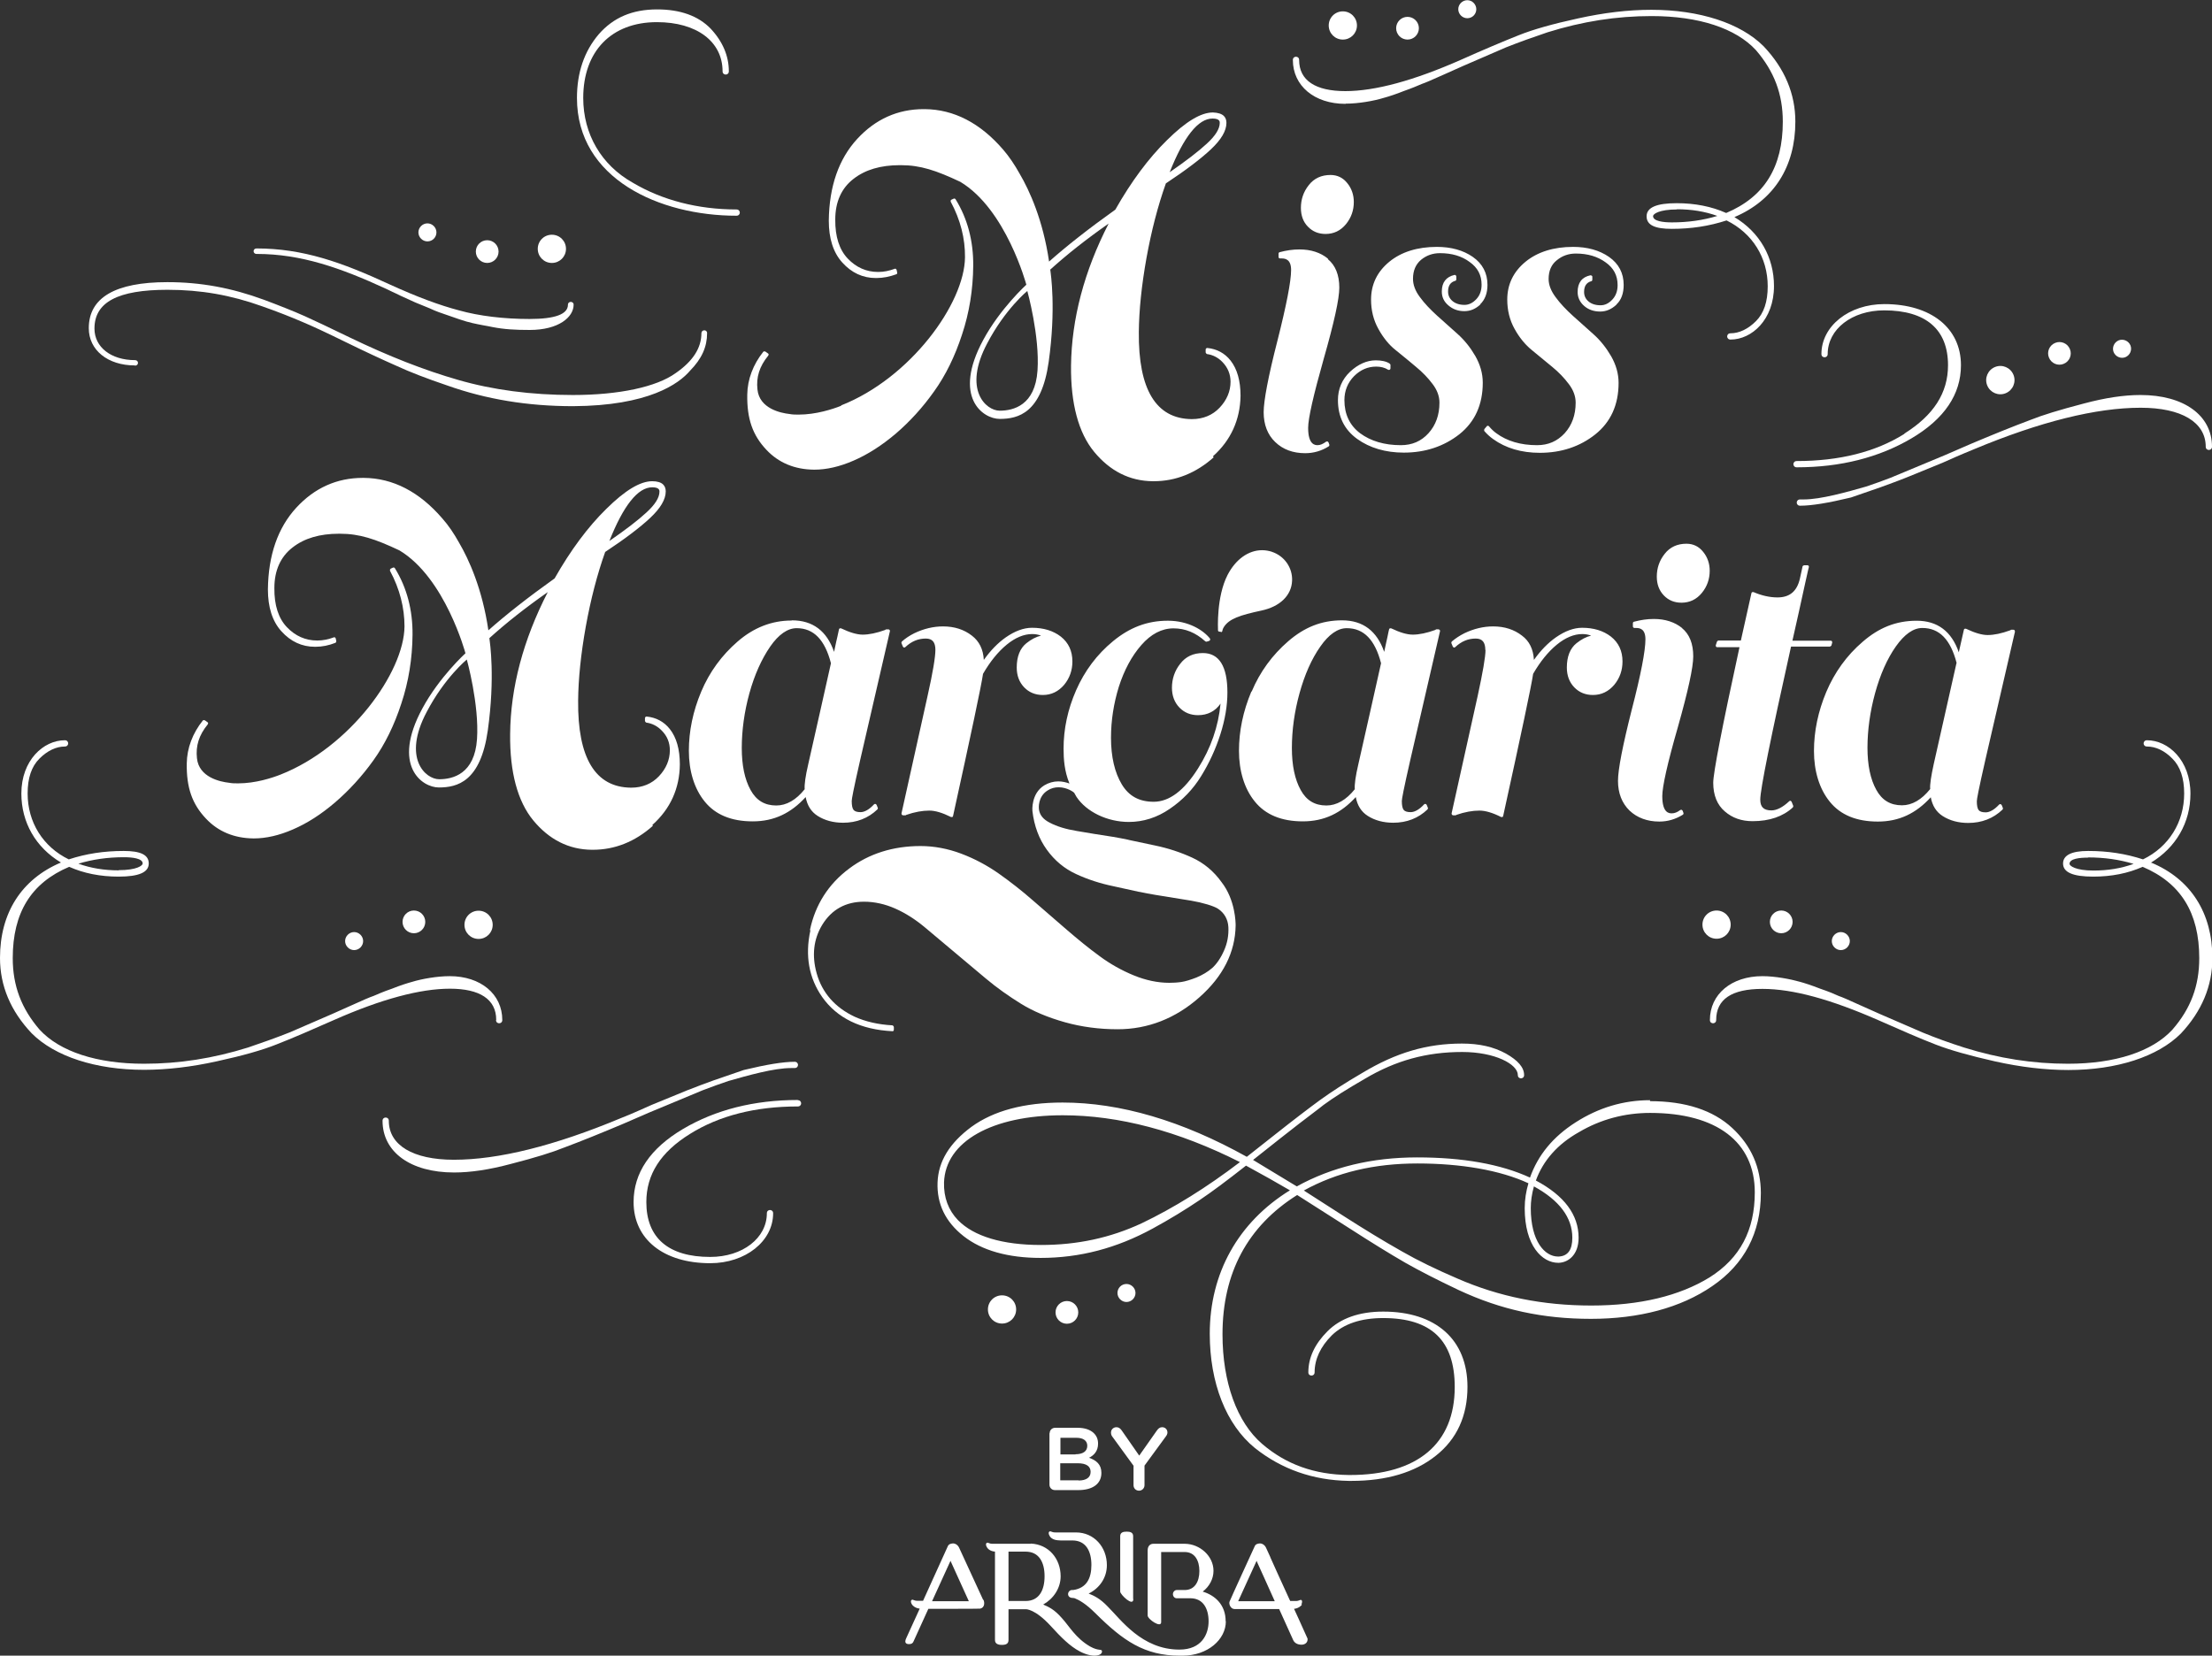
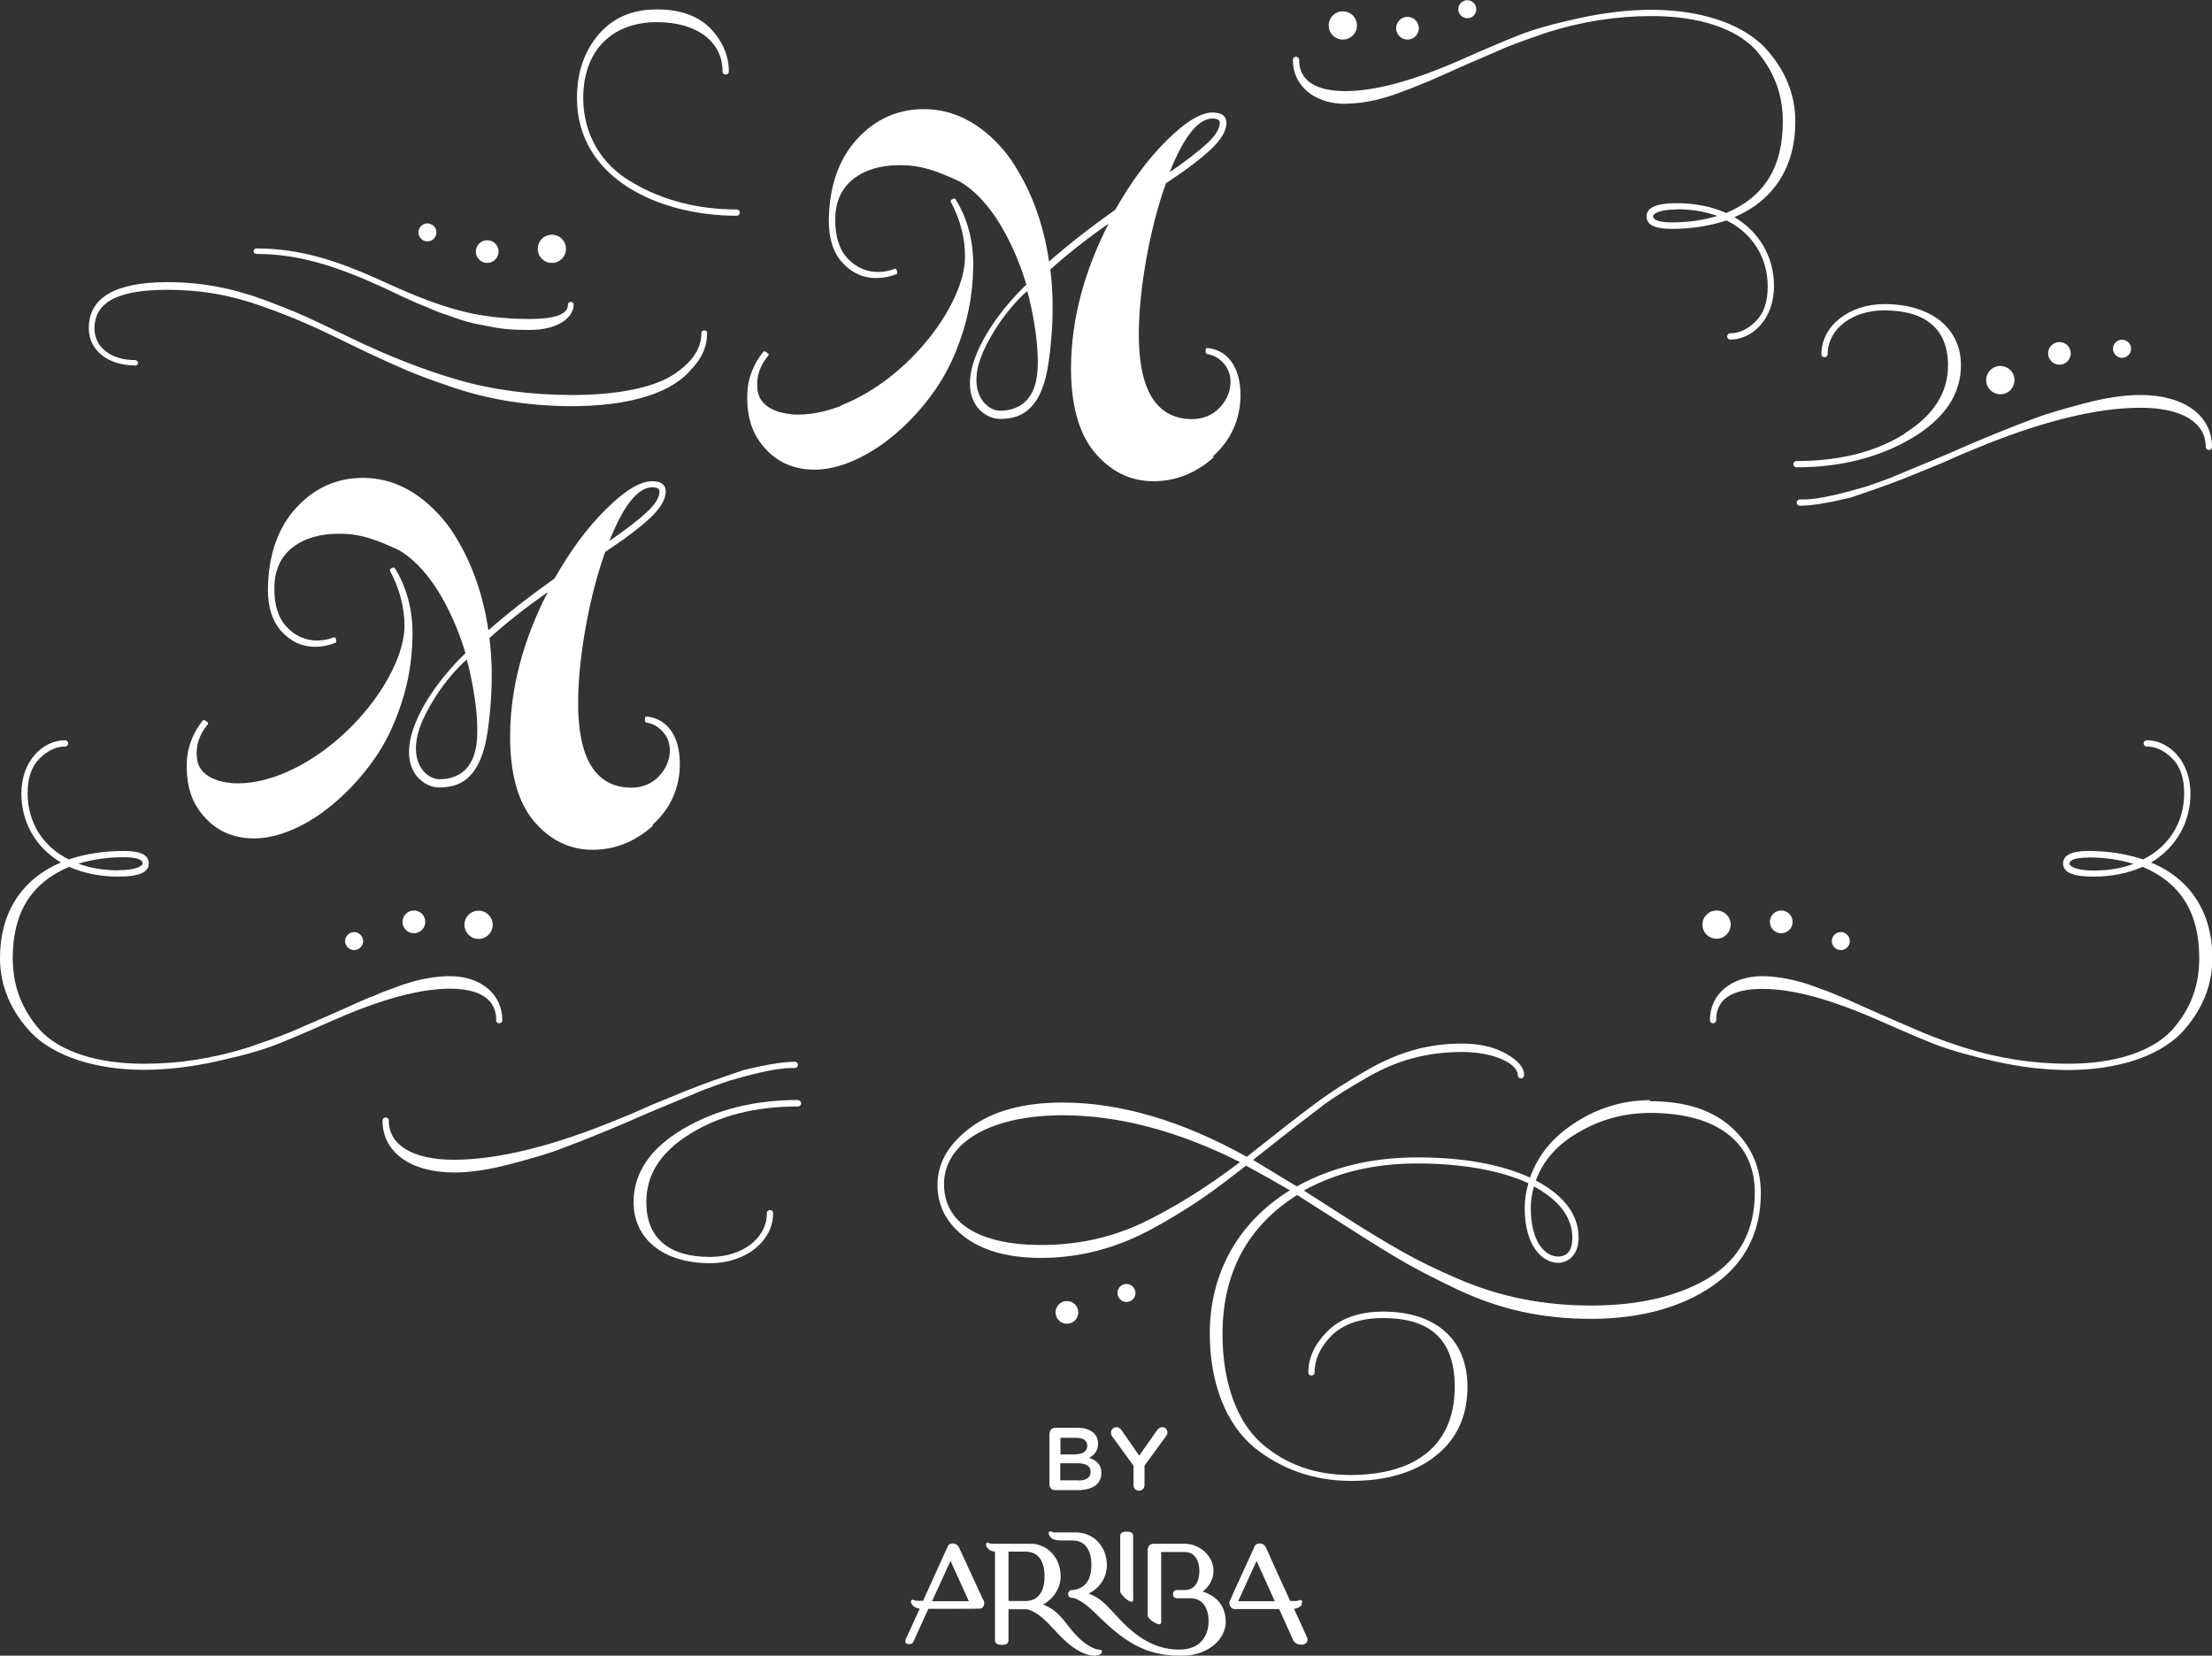
<svg xmlns="http://www.w3.org/2000/svg" id="Layer_1" data-name="Layer 1" viewBox="0 0 112.87 84.5">
  <rect x="0" y="0" width="112.87" height="84.5" fill="#333333" stroke="none" />
  <defs>
    <style>      .cls-1 {        fill: #fff;      }    </style>
  </defs>
  <g>
    <g>
      <path class="cls-1" d="M28.16,13.42c.4,0,.72-.32.72-.72s-.32-.72-.72-.72-.72.32-.72.72.32.72.72.72" />
      <path class="cls-1" d="M24.86,13.42c.32,0,.58-.26.58-.58s-.26-.58-.58-.58-.58.26-.58.58.26.58.58.58" />
      <path class="cls-1" d="M21.81,12.32c.26,0,.46-.21.46-.46s-.21-.46-.46-.46-.46.21-.46.46.21.46.46.46" />
      <path class="cls-1" d="M68.52,2.02c.4,0,.72-.32.72-.72s-.32-.72-.72-.72-.72.32-.72.72.32.72.72.72" />
      <path class="cls-1" d="M71.82,2.02c.32,0,.58-.26.58-.58s-.26-.58-.58-.58-.58.26-.58.58.26.58.58.58" />
      <path class="cls-1" d="M74.87.93c.26,0,.46-.21.46-.46s-.21-.46-.46-.46-.46.21-.46.46.21.46.46.46" />
-       <path class="cls-1" d="M51.13,66.11c-.4,0-.72.32-.72.72s.32.72.72.72.72-.32.72-.72-.32-.72-.72-.72" />
      <path class="cls-1" d="M54.44,66.4c-.32,0-.58.26-.58.58s.26.58.58.58.58-.26.58-.58-.26-.58-.58-.58" />
      <path class="cls-1" d="M57.48,65.53c-.26,0-.46.21-.46.46s.21.46.46.46.46-.21.46-.46-.21-.46-.46-.46" />
      <path class="cls-1" d="M53.12,63.54c-1.97,0-3.43-.44-4.24-1.27-.49-.51-.73-1.16-.71-1.92.07-2.09,2.45-3.43,6.06-3.43,2.85,0,5.89.8,9.04,2.39-1.69,1.29-3.38,2.34-5.01,3.12-1.61.75-3.29,1.11-5.15,1.11M79.53,64.13h-.03c-.67,0-1.39-.77-1.39-2.47,0-.35.05-.71.16-1.11,1.3.71,1.96,1.59,1.96,2.62,0,.62-.23.94-.7.96M81.2,66.63c-2.47,0-4.71-.45-6.84-1.38-1.07-.46-2.02-.92-2.82-1.38-1.01-.57-1.95-1.15-2.89-1.75l-2.12-1.36c1.69-.93,3.59-1.38,5.8-1.38s4.21.34,5.66,1.01c-.12.41-.19.83-.19,1.27,0,1.92.89,2.79,1.71,2.79h.03c.5-.02,1.01-.42,1.01-1.28,0-1.17-.73-2.15-2.18-2.92.37-1.02,1.11-1.86,2.2-2.47,1.1-.65,2.33-.98,3.63-.98,3.39,0,5.34,1.48,5.34,4.05,0,1.94-.75,3.36-2.3,4.34-1.54.95-3.57,1.44-6.04,1.44M84.2,56.15c-1.36,0-2.63.38-3.8,1.13-1.16.74-1.92,1.67-2.33,2.82-1.5-.69-3.44-1.03-5.76-1.03s-4.36.5-6.14,1.48l-2.23-1.35,1.35-1.07c.73-.58,1.35-1.05,1.85-1.43.14-.11.28-.21.4-.31.53-.39,1.2-.81,2.1-1.33,1.58-.94,3.16-1.37,4.97-1.37,1.67,0,2.84.62,2.84,1.18,0,.22.32.22.32,0,0-.39-.31-.75-.93-1.1-.62-.34-1.35-.51-2.24-.51-1.79,0-3.36.46-5.09,1.5-.91.53-1.61.99-2.15,1.38-.56.41-1.31.98-2.32,1.78l-1.42,1.12c-3.3-1.84-6.46-2.77-9.4-2.77-1.96,0-3.52.42-4.65,1.24-1.12.83-1.69,1.76-1.73,2.84-.04,1.09.4,2.01,1.33,2.74.93.73,2.26,1.11,3.93,1.11,1.99,0,3.87-.49,5.72-1.5.88-.48,1.68-.97,2.39-1.45.64-.43,1.39-.99,2.37-1.76.83.45,1.59.88,2.24,1.26-2.64,1.63-4.09,4.23-4.09,7.32,0,2.52.84,4.64,2.3,5.83,1.37,1.09,2.98,1.65,4.79,1.68.05,0,.09,0,.14,0,1.79,0,3.23-.43,4.3-1.28,1.08-.85,1.62-2.04,1.62-3.52,0-2.41-1.61-3.84-4.3-3.84-1.22,0-2.18.34-2.84,1-.65.65-.98,1.35-.98,2.1,0,.22.32.22.32,0,0-.67.3-1.31.88-1.89.61-.59,1.49-.88,2.62-.88,2.46,0,3.65,1.15,3.65,3.52,0,2.89-1.9,4.49-5.34,4.49h-.07c-1.75-.02-3.2-.54-4.42-1.59-1.28-1.1-2.02-3.14-2.02-5.59,0-3.13,1.28-5.52,3.81-7.11l2.73,1.74c1.01.65,1.96,1.24,2.81,1.73.69.39,1.6.86,2.7,1.38,2.16,1.01,4.3,1.47,6.75,1.47s4.58-.56,6.19-1.67c1.64-1.12,2.48-2.72,2.48-4.75,0-1.3-.49-2.42-1.46-3.32-.98-.91-2.39-1.37-4.2-1.37" />
      <path class="cls-1" d="M6.06,44.42c-.74,0-1.42-.11-2.06-.34.72-.22,1.5-.33,2.32-.33.44,0,.96.06.96.32,0,.11-.31.34-1.22.34M25.31,52.06c0,.22.32.22.32,0,0-1.32-1.1-2.24-2.68-2.24-.65,0-1.43.14-1.92.29-.22.06-.58.17-1.03.35-.44.15-.75.29-.94.37-.18.06-.51.2-1.08.46l-1.03.46-2.17.94c-.68.27-1.38.52-2.12.77-1.79.56-3.53.83-5.31.83-2.41,0-4.3-.62-5.33-1.74-.93-1.08-1.37-2.24-1.37-3.65,0-2.32.94-3.84,2.88-4.66.74.33,1.59.5,2.52.5,1.04,0,1.54-.22,1.54-.67s-.43-.64-1.28-.64c-1,0-1.92.14-2.8.43-1.32-.64-2.1-1.9-2.1-3.36,0-.8.2-1.38.6-1.78.41-.41.86-.62,1.3-.62.11,0,.17-.08.17-.16s-.06-.16-.17-.16c-1.09,0-2.22,1.02-2.22,2.72,0,1.47.73,2.75,2.02,3.52-2.01.85-3.11,2.57-3.11,4.87,0,1.42.54,2.71,1.62,3.85,1.18,1.18,3.27,1.86,5.73,1.86,1.18,0,2.44-.15,3.74-.44,1.29-.28,2.31-.57,3.03-.86.77-.3,1.79-.74,2.94-1.25,2.4-1.06,4.38-1.59,5.9-1.59s2.36.54,2.36,1.59" />
      <path class="cls-1" d="M106.55,43.76c.82,0,1.6.11,2.32.33-.64.23-1.31.34-2.05.34-.91,0-1.22-.24-1.22-.34,0-.27.52-.32.96-.32M109.75,44.03c1.28-.77,2.02-2.05,2.02-3.52,0-1.71-1.13-2.73-2.22-2.73-.11,0-.17.08-.17.16s.06.16.17.16c.45,0,.9.21,1.3.62.4.4.6.99.6,1.78,0,1.46-.78,2.72-2.1,3.36-.88-.29-1.8-.43-2.8-.43-.85,0-1.28.22-1.28.64,0,.45.5.67,1.54.67.94,0,1.78-.17,2.52-.5,1.94.82,2.89,2.34,2.89,4.66,0,1.41-.43,2.57-1.37,3.65-1.03,1.12-2.92,1.74-5.33,1.74-1.78,0-3.52-.27-5.31-.83-.75-.24-1.44-.49-2.12-.77l-2.17-.94-1.03-.46c-.57-.26-.89-.4-1.07-.46-.19-.09-.5-.22-.94-.37-.46-.18-.81-.29-1.03-.35-.49-.14-1.27-.29-1.92-.29-1.58,0-2.68.92-2.68,2.24,0,.22.32.22.32,0,0-1.06.79-1.59,2.36-1.59s3.5.54,5.9,1.59c1.15.51,2.16.95,2.94,1.25.72.28,1.74.57,3.03.86,1.3.29,2.56.44,3.74.44,2.47,0,4.56-.68,5.74-1.86,1.07-1.14,1.61-2.43,1.61-3.85,0-2.3-1.1-4.03-3.11-4.87" />
      <path class="cls-1" d="M85.57,10.68c.74,0,1.42.11,2.06.34-.72.22-1.5.33-2.32.33-.44,0-.96-.06-.96-.32,0-.11.31-.34,1.22-.34M68.67,5.29c.65,0,1.43-.14,1.92-.29.33-.09.68-.21,1.03-.35.43-.15.73-.28.94-.37.18-.06.5-.2,1.08-.46l1.03-.46,2.17-.94c.68-.27,1.38-.52,2.12-.77,1.79-.56,3.53-.83,5.31-.83,2.41,0,4.3.62,5.33,1.74.93,1.08,1.37,2.24,1.37,3.65,0,2.32-.94,3.84-2.89,4.66-.74-.33-1.59-.5-2.52-.5-1.04,0-1.54.22-1.54.67s.43.64,1.28.64c1,0,1.91-.14,2.8-.43,1.32.65,2.1,1.9,2.1,3.36,0,.8-.2,1.38-.6,1.78-.41.41-.86.62-1.3.62-.11,0-.17.08-.17.16s.06.16.17.16c1.09,0,2.22-1.02,2.22-2.73,0-1.47-.73-2.75-2.02-3.52,2.01-.85,3.11-2.57,3.11-4.87,0-1.42-.54-2.71-1.62-3.85-1.18-1.18-3.27-1.86-5.73-1.86-1.18,0-2.43.15-3.74.44-1.29.28-2.31.57-3.03.86-.78.31-1.8.74-2.94,1.25-2.4,1.06-4.38,1.6-5.9,1.6s-2.36-.54-2.36-1.59c0-.22-.32-.22-.32,0,0,1.32,1.1,2.24,2.68,2.24" />
      <path class="cls-1" d="M37.58,11.01c.11,0,.17-.08.17-.16s-.06-.16-.17-.16c-1.96,0-3.79-.47-5.3-1.37-1.6-.9-2.52-2.48-2.52-4.32,0-2.39,1.44-3.87,3.76-3.87,2.03,0,3.35.99,3.35,2.51,0,.22.32.22.32,0,0-.78-.31-1.52-.93-2.18-.63-.65-1.55-.98-2.73-.98-1.26,0-2.23.41-2.98,1.27-.74.87-1.11,1.96-1.11,3.25,0,4.13,4.22,6.01,8.14,6.01" />
      <path class="cls-1" d="M13.1,12.96c2.26,0,4.28.71,6.6,1.78.06.03.17.08.33.16.11.05.25.11.4.19l.77.35.71.29c.36.17.64.26.79.31l.75.26c.5.17.83.23,1.25.31.13.02.27.05.42.08.61.12,1.18.15,1.91.15,1.47,0,2.24-.65,2.24-1.29,0-.19-.29-.19-.29,0,0,.49-.66.73-1.96.73s-2.57-.15-3.6-.44c-.99-.26-2.15-.69-3.55-1.33-2.44-1.13-4.42-1.83-6.78-1.83-.1,0-.15.07-.15.14s.05.14.15.14" />
      <path class="cls-1" d="M6.89,18.66c.1,0,.15-.07.15-.14s-.05-.14-.15-.14c-1.22,0-2.07-.66-2.07-1.61,0-1.35,1.19-1.98,3.73-1.98,1.7,0,3.23.27,4.82.84.77.27,1.48.55,2.06.8.5.21,1.15.51,2.23,1.04.94.46,1.84.88,2.59,1.21.67.31,1.5.63,2.56.99,2,.71,4.11,1.06,6.43,1.06,3.85-.02,5.4-1.14,5.97-1.81.6-.61.87-1.22.87-1.92,0-.19-.28-.19-.29,0,0,.76-.43,1.43-1.31,2.04-.98.71-2.9,1.12-5.25,1.12-2.12,0-4.09-.26-5.85-.77-1.74-.5-3.55-1.21-5.54-2.17-1.13-.55-1.82-.87-2.28-1.08-.58-.26-1.34-.56-2.09-.84-1.66-.61-3.23-.9-4.93-.9-2.66,0-4.01.79-4.01,2.35,0,1.12.97,1.9,2.35,1.9" />
      <path class="cls-1" d="M40.71,56.14c-2.23,0-4.2.5-5.86,1.48-1.67.99-2.52,2.24-2.52,3.73,0,1.9,1.53,3.12,3.91,3.12,1.8,0,3.21-1.12,3.21-2.55,0-.22-.32-.22-.32,0,0,1.27-1.24,2.23-2.89,2.23-2.13,0-3.26-.97-3.26-2.8,0-1.41.73-2.55,2.23-3.48,1.49-.93,3.33-1.4,5.5-1.4.11,0,.17-.08.17-.16s-.06-.16-.17-.16" />
      <path class="cls-1" d="M35.84,55.65c.47-.18.91-.34,1.33-.48.98-.28,2.32-.66,3.19-.66.06,0,.13,0,.19,0,.11,0,.17-.08.17-.16s-.06-.16-.17-.16c-.59,0-1.44.14-2.6.42l-1.54.53c-.52.19-.93.34-1.22.46-.09.03-.16.06-.23.09l-1.71.7c-.93.42-1.44.63-1.58.68-3.38,1.41-6.24,2.12-8.51,2.12-2.08,0-3.32-.74-3.32-1.99,0-.22-.32-.22-.32,0,0,1.6,1.43,2.64,3.65,2.64.84,0,1.79-.14,2.91-.44,1.24-.32,2.08-.58,2.7-.83.91-.34,1.92-.75,3.01-1.21l1.36-.59,2.69-1.12Z" />
      <path class="cls-1" d="M96.56,24.35c-.48.18-.93.35-1.33.48-.98.28-2.32.66-3.19.66-.07,0-.13,0-.19,0-.11,0-.17.08-.17.16s.06.16.17.16c.59,0,1.44-.14,2.6-.42l1.53-.53c.51-.18.91-.34,1.2-.45.09-.04.18-.07.25-.1l1.71-.7c.93-.42,1.44-.62,1.58-.68,3.38-1.41,6.24-2.12,8.51-2.12,2.08,0,3.32.74,3.32,1.99,0,.22.32.22.32,0,0-1.6-1.43-2.64-3.65-2.64-.84,0-1.79.14-2.91.44-1.26.33-2.07.58-2.7.83-.91.34-1.92.75-3.01,1.21l-1.36.59-2.69,1.12Z" />
      <path class="cls-1" d="M97.18,22.14c-1.48.93-3.33,1.39-5.5,1.39-.11,0-.17.08-.17.16s.06.16.17.16c2.23,0,4.2-.5,5.86-1.48,1.67-.99,2.52-2.24,2.52-3.73,0-1.9-1.53-3.12-3.91-3.12-1.8,0-3.21,1.12-3.21,2.55,0,.22.32.22.32,0,0-1.27,1.24-2.23,2.88-2.23,2.13,0,3.26.97,3.26,2.8,0,1.41-.73,2.55-2.23,3.49" />
      <path class="cls-1" d="M102.34,20.07c.37-.15.55-.57.4-.94-.15-.37-.57-.55-.94-.4-.37.15-.55.57-.4.94.15.37.57.55.94.4" />
      <path class="cls-1" d="M105.3,18.57c.3-.12.44-.46.32-.75-.12-.3-.46-.44-.75-.32-.3.12-.44.46-.32.75.12.3.46.44.75.32" />
      <path class="cls-1" d="M108.45,18.23c.24-.1.35-.37.26-.6-.1-.24-.37-.35-.6-.26-.24.1-.35.37-.26.6.1.24.37.35.6.26" />
      <path class="cls-1" d="M23.7,47.2c0,.4.32.72.72.72s.72-.32.72-.72-.32-.72-.72-.72-.72.32-.72.72" />
      <path class="cls-1" d="M20.54,47.05c0,.32.26.58.58.58s.58-.26.58-.58-.26-.58-.58-.58-.58.26-.58.58" />
      <path class="cls-1" d="M17.61,48.03c0,.25.21.46.46.46s.46-.21.46-.46-.21-.46-.46-.46-.46.21-.46.46" />
      <path class="cls-1" d="M87.59,46.47c-.4,0-.72.32-.72.72s.32.72.72.72.72-.32.72-.72-.32-.72-.72-.72" />
      <path class="cls-1" d="M90.31,47.05c0,.32.26.58.58.58s.58-.26.58-.58-.26-.58-.58-.58-.58.26-.58.58" />
      <path class="cls-1" d="M93.47,48.03c0,.25.21.46.46.46s.46-.21.46-.46-.21-.46-.46-.46-.46.21-.46.46" />
    </g>
    <g>
-       <path class="cls-1" d="M75.8,33.16c0,.37-.14,1.16-.4,2.36l-1.33,5.99s0,.05.02.07c.01.02.04.03.06.03h.12s.03,0,.04-.02c.43-.15.83-.22,1.18-.22.3,0,.68.11,1.11.33.01,0,.02,0,.03,0s.02,0,.03,0c.02-.01.04-.03.04-.05.92-4.19,1.44-6.64,1.53-7.26.36-.62.76-1.12,1.21-1.49.44-.36.88-.54,1.3-.54.17,0,.32.03.45.08-.25.06-.5.19-.75.39-.32.26-.49.67-.49,1.24,0,.41.13.75.38,1.01.25.26.57.39.95.39.44,0,.8-.18,1.09-.52.28-.34.42-.74.42-1.19,0-.54-.2-.96-.59-1.27-.39-.3-.88-.45-1.47-.45-.43,0-.88.17-1.34.49-.4.28-.78.67-1.12,1.15-.03-.54-.23-.96-.61-1.24-.4-.31-.89-.47-1.47-.47-.5,0-.99.12-1.47.35-.24.12-.45.26-.64.42-.02.02-.03.06-.02.09l.07.17s.03.04.05.05c.03,0,.05,0,.07-.02.32-.3.66-.44,1.05-.44.34,0,.49.19.49.59M65.92,38.17c0-.91.13-1.85.39-2.79.26-.94.61-1.74,1.06-2.38.43-.62.89-.94,1.35-.94.87,0,1.44.59,1.75,1.79-.09.41-.27,1.21-.54,2.41l-.62,2.75c-.14.6-.2,1.02-.18,1.27-.44.55-.93.83-1.45.83-.59,0-1.02-.26-1.31-.79-.3-.54-.45-1.26-.45-2.15M63.85,35.3c-.42,1-.63,2.01-.63,3.02s.27,1.93.81,2.59c.54.67,1.36,1.01,2.45,1.01s1.95-.42,2.7-1.24c.08.43.28.75.61.96.36.23.8.35,1.3.35.69,0,1.28-.23,1.75-.68.02-.02.03-.06.02-.08l-.06-.15s-.03-.04-.06-.05c-.02,0-.05,0-.07.02-.24.26-.48.4-.69.4-.18,0-.3-.04-.36-.12-.06-.08-.09-.23-.09-.45,0-.1.08-.55.44-2.13l1.51-6.54s0-.05-.02-.06c-.02-.02-.04-.03-.06-.03h-.11s-.04.01-.05.03c-.44.16-.83.24-1.15.24-.3,0-.66-.11-1.1-.32-.02,0-.05-.01-.07,0-.02.01-.04.03-.04.05-.02.06-.04.18-.08.37-.02.09-.04.18-.06.27l-.11.51c-.37-1.07-1.09-1.61-2.15-1.61s-1.93.36-2.75,1.07c-.81.7-1.44,1.56-1.86,2.56M41.35,47.49c-.28,1.29-.07,2.43.6,3.39.76,1.08,1.97,1.67,3.59,1.75h0s.04,0,.05-.02c.01-.01.02-.04.02-.06v-.14s-.03-.07-.07-.08c-.73-.04-1.38-.19-1.93-.44-1-.47-1.66-1.22-1.94-2.22-.25-.9-.16-1.73.28-2.46.48-.79,1.2-1.19,2.14-1.19.53,0,1.07.12,1.59.35.52.23,1.02.55,1.49.94l3.12,2.62c.57.48,1.18.91,1.81,1.3.63.39,1.38.7,2.23.94.85.24,1.76.36,2.7.36,1.54,0,2.95-.55,4.17-1.63,1.21-1.07,1.83-2.3,1.85-3.67,0-.13-.01-1.3-.72-2.21-.4-.56-.91-.98-1.5-1.25-.59-.27-1.22-.48-1.9-.62l-1.32-.28s-.02,0-.03-.01c-.26-.05-.52-.11-.79-.15-.66-.1-1.28-.2-1.85-.3-.55-.09-1.01-.23-1.37-.42-.32-.16-.5-.37-.55-.64,0-.02-.01-.08-.01-.08,0,0-.07-.61.45-.93.17-.11.36-.16.56-.16.44,0,.78.26.79.28.04.07.08.14.12.21.51.77,1.58,1.28,2.67,1.28.73,0,1.44-.22,2.09-.67.65-.44,1.19-1,1.6-1.67.41-.66.74-1.38.98-2.13.24-.75.36-1.47.36-2.14,0-1.33-.42-2.01-1.25-2.01-.49,0-.88.18-1.16.55-.28.35-.42.77-.42,1.22,0,.41.13.75.38,1.01.25.26.57.39.95.39.49,0,.88-.2,1.15-.59-.11,1.16-.49,2.27-1.15,3.31-.71,1.13-1.47,1.7-2.26,1.7-.74,0-1.27-.29-1.63-.89-.36-.6-.55-1.4-.55-2.38,0-.88.14-1.76.4-2.6.27-.84.65-1.56,1.15-2.13.49-.56,1.04-.85,1.64-.85s1.13.22,1.62.66c.02.02.05.02.07.02l.13-.04s.04-.03.05-.05c0-.02,0-.05-.01-.07-.33-.42-1.09-.91-2.15-.91s-1.95.35-2.79,1.04c-.83.68-1.46,1.53-1.89,2.51-.43.98-.64,1.98-.64,2.98,0,.53.04,1.14.3,1.78-.16-.06-.36-.11-.57-.11-.25,0-.49.07-.71.2-.69.42-.61,1.3-.61,1.31.09.77.34,1.43.73,1.97.4.56.91.98,1.5,1.25.58.27,1.22.48,1.9.62.44.1.88.19,1.32.29,0,0,.02,0,.02,0,.26.05.52.11.79.15.7.11,1.31.21,1.85.3.58.1,1.15.27,1.36.41.32.21.51.54.53.94.02.41-.05.81-.22,1.19-.17.39-.38.69-.6.89-.23.2-.5.36-.81.49-.31.12-.57.2-.78.23-.21.03-.42.04-.61.04-.59,0-1.2-.13-1.81-.38-.61-.25-1.2-.58-1.74-.98-.55-.4-1.11-.86-1.68-1.35l-1.72-1.49c-.57-.5-1.16-.96-1.74-1.37-.58-.41-1.23-.76-1.92-1.02-.69-.26-1.39-.39-2.08-.39-1.4,0-2.63.39-3.64,1.15-1.06.79-1.73,1.85-2,3.13M47.73,33.16c0,.37-.13,1.16-.4,2.36l-1.33,5.99s0,.05.02.07c.01.02.04.03.06.03h.12s.03,0,.04-.02c.43-.15.83-.22,1.18-.22.3,0,.67.11,1.11.33.01,0,.02,0,.03,0s.02,0,.03,0c.02-.01.04-.03.04-.05.92-4.19,1.44-6.64,1.53-7.26.36-.62.76-1.12,1.21-1.49.44-.36.88-.54,1.3-.54.17,0,.32.03.45.08-.25.06-.5.19-.75.39-.32.26-.49.67-.49,1.24,0,.41.13.75.38,1.01.25.26.57.39.95.39.44,0,.8-.18,1.09-.52.28-.34.42-.74.42-1.19,0-.54-.2-.96-.59-1.27-.39-.3-.88-.45-1.47-.45-.43,0-.88.17-1.34.49-.4.28-.78.67-1.12,1.15-.03-.54-.23-.95-.61-1.24-.4-.31-.89-.47-1.47-.47-.5,0-.99.12-1.47.35-.24.12-.45.26-.63.42-.02.02-.03.06-.02.09l.07.17s.03.04.05.05c.02,0,.05,0,.07-.02.32-.3.66-.44,1.05-.44.34,0,.49.19.49.59M40.65,32.06c.87,0,1.44.59,1.75,1.79-.09.41-.27,1.21-.54,2.41l-.62,2.75c-.14.6-.2,1.03-.18,1.27-.44.55-.93.83-1.45.83-.59,0-1.02-.26-1.31-.79-.3-.54-.45-1.26-.45-2.15s.13-1.85.39-2.79c.26-.94.62-1.74,1.06-2.38.43-.62.89-.94,1.35-.94M40.39,31.67c-1.01,0-1.93.36-2.75,1.07-.81.7-1.44,1.56-1.86,2.56-.42,1-.63,2.01-.63,3.02s.27,1.93.81,2.59c.54.67,1.36,1.01,2.45,1.01s1.95-.42,2.7-1.24c.08.43.28.75.61.96.36.23.8.35,1.3.35.69,0,1.28-.23,1.75-.68.02-.02.03-.06.02-.08l-.06-.15s-.03-.04-.06-.05c-.03,0-.05,0-.07.02-.24.26-.48.4-.69.4-.18,0-.3-.04-.36-.12-.06-.08-.09-.23-.09-.45,0-.1.08-.55.44-2.13l1.51-6.54s0-.05-.02-.06c-.01-.02-.04-.03-.06-.03h-.11s-.04.01-.05.03c-.44.16-.83.24-1.15.24-.29,0-.66-.11-1.1-.32-.02,0-.05-.01-.07,0-.02.01-.04.03-.04.05-.01.06-.04.18-.08.37l-.06.26c-.02.09-.04.19-.06.28l-.05.24c-.37-1.07-1.09-1.61-2.15-1.61M64.9,28.16c-.16-.05-.33-.08-.5-.08-.7,0-1.35.47-1.76,1.26-.58,1.13-.49,2.76-.49,2.83,0,.04.03.06.06.07h.07s.01.02.02.02c.02,0,.03,0,.04-.01.02-.01.03-.03.03-.05,0,0,.02-.11.08-.2.27-.42.81-.6,1.92-.84.94-.2,1.53-.77,1.56-1.52.03-.66-.39-1.27-1.04-1.48M67.76,13.2c-.38-.31-.87-.47-1.45-.47-.34,0-.68.05-1.01.14-.03,0-.06.04-.06.07v.17s0,.04.02.06c.02.01.04.02.06.02h.03s.04,0,.05,0c.2,0,.48.06.48.59,0,.58-.24,1.8-.7,3.62-.47,1.83-.7,3.06-.7,3.64,0,.63.2,1.15.59,1.52.39.38.91.57,1.53.57.43,0,.84-.12,1.2-.35.03-.02.04-.06.03-.09l-.04-.11s-.03-.04-.05-.05c-.02,0-.05,0-.07.01-.16.12-.31.18-.43.18s-.49,0-.49-.88c0-.49.27-1.67.79-3.51.54-1.89.8-3.08.8-3.65,0-.65-.2-1.14-.58-1.45M68.68,11.44c.27-.33.4-.71.4-1.13,0-.36-.11-.69-.33-.96-.22-.28-.51-.42-.86-.42-.46,0-.84.17-1.11.52-.27.34-.4.73-.4,1.16,0,.39.12.72.36.96.24.25.54.37.9.37.42,0,.77-.17,1.04-.5M75.52,15.54c.25-.24.38-.57.38-1,0-.6-.25-1.08-.75-1.43-.49-.34-1.11-.51-1.83-.51-1,0-1.82.26-2.43.76-.62.51-.93,1.16-.93,1.93,0,.54.12,1.04.37,1.49.24.44.54.82.9,1.1l.32.26c.24.19.47.39.7.58.33.27.62.57.85.88.23.3.35.62.35.95,0,.63-.19,1.15-.56,1.56-.37.41-.84.61-1.41.61-.84,0-1.54-.21-2.08-.61-.53-.4-.8-.97-.8-1.69,0-.48.17-.89.49-1.22.33-.33.71-.49,1.13-.49.23,0,.44.05.61.16.01,0,.03.01.04.01,0,0,0,0,0,0,.04,0,.08-.03.08-.08,0-.01,0-.02,0-.03v-.16s-.03-.05-.05-.06c-.17-.11-.41-.16-.7-.16-.46,0-.9.2-1.31.58-.41.39-.62.88-.62,1.45,0,.85.33,1.51.98,1.98.64.46,1.45.7,2.38.7,1.1,0,2.05-.32,2.84-.94.79-.63,1.19-1.51,1.19-2.63,0-.47-.13-.92-.38-1.36-.25-.43-.55-.81-.91-1.13l-1.04-.93c-.34-.31-.64-.62-.88-.95-.24-.32-.35-.63-.35-.93,0-.42.14-.74.41-.97.28-.23.6-.34.97-.34.6,0,1.11.15,1.51.45.41.29.61.67.61,1.16,0,.3-.09.55-.27.74-.18.19-.38.29-.6.29-.26,0-.47-.07-.62-.2-.15-.13-.22-.29-.22-.48,0-.3.12-.48.37-.55.03,0,.05-.04.05-.07v-.15s-.01-.05-.03-.06c-.02-.02-.04-.02-.06-.02-.43.1-.65.38-.65.85,0,.28.11.52.34.71.22.19.49.29.81.29s.58-.12.83-.35M82.48,15.54c.25-.23.37-.57.37-1,0-.6-.25-1.08-.75-1.43-.49-.34-1.11-.51-1.83-.51-1,0-1.82.26-2.43.76-.62.51-.93,1.16-.93,1.93,0,.54.12,1.04.37,1.49.24.44.55.82.9,1.1l1.02.84c.33.27.61.56.85.88.23.3.35.62.35.95,0,.63-.19,1.15-.56,1.56-.38.41-.84.61-1.41.61-.84,0-1.54-.21-2.08-.61-.14-.1-.26-.22-.37-.35-.01-.02-.04-.03-.06-.03-.03,0-.04,0-.06.03l-.12.14s-.02.07,0,.1c.13.15.28.29.45.41.64.46,1.44.7,2.38.7,1.1,0,2.05-.32,2.83-.94.79-.63,1.19-1.51,1.19-2.63,0-.47-.13-.92-.38-1.36-.25-.43-.55-.81-.91-1.13l-1.04-.93c-.34-.31-.64-.62-.88-.95-.24-.32-.36-.63-.36-.93,0-.42.14-.74.42-.96.28-.23.6-.34.97-.34.6,0,1.11.15,1.52.45.41.29.61.67.61,1.16,0,.3-.09.55-.27.74-.18.19-.37.29-.6.29-.26,0-.47-.07-.62-.2-.15-.13-.22-.29-.22-.48,0-.3.12-.48.37-.55.03,0,.05-.04.05-.07v-.15s0-.05-.03-.06c-.02-.01-.04-.02-.07-.02-.43.09-.65.38-.65.85,0,.28.11.52.34.72.22.19.5.28.81.28s.58-.12.83-.35M85.84,32.06c-.38-.31-.87-.47-1.45-.47-.34,0-.67.05-1.01.14-.03,0-.06.04-.06.07v.17s0,.04.03.06c.02.02.04.02.06.02h.03s.04,0,.05,0c.2,0,.47.06.47.58,0,.58-.23,1.79-.7,3.6-.46,1.82-.7,3.04-.7,3.62,0,.63.2,1.14.59,1.52.39.37.91.56,1.52.56.43,0,.83-.12,1.2-.35.03-.02.04-.06.03-.09l-.04-.11s-.03-.04-.05-.05c-.02,0-.05,0-.07.01-.16.12-.3.17-.43.17s-.49,0-.49-.88c0-.48.26-1.66.79-3.5.53-1.88.79-3.07.79-3.63,0-.65-.19-1.13-.58-1.45M86.84,30.26c.27-.33.4-.71.4-1.13,0-.36-.11-.69-.33-.96-.22-.28-.51-.42-.86-.42-.46,0-.84.17-1.11.52-.27.34-.4.73-.4,1.16,0,.39.12.71.36.96.24.25.54.37.9.37.42,0,.77-.17,1.04-.5M93.44,32.98l.05-.18s0-.05-.01-.07c-.01-.02-.04-.03-.06-.03h-1.96l.33-1.47c.13-.61.24-1.1.32-1.46.06-.27.11-.49.15-.67l.04-.16s0-.05-.01-.06c-.01-.02-.04-.03-.06-.03h-.17s-.07.02-.08.05l-.14.64c-.15.64-.52.95-1.14.95-.39,0-.8-.09-1.22-.27-.02,0-.04,0-.07,0-.02.01-.04.03-.04.05l-.54,2.42h-1.15s-.06.02-.07.06l-.06.18s0,.05.01.07c.01.02.04.03.06.03h1.14c-.89,4.09-1.34,6.42-1.34,6.92,0,.63.2,1.13.59,1.46.39.34.86.5,1.42.5.86,0,1.55-.24,2.05-.7.02-.02.03-.06.02-.09l-.08-.2s-.03-.04-.05-.05c-.02,0-.05,0-.07.02-.33.31-.64.47-.91.47-.39,0-.57-.17-.57-.55,0-.52.53-3.14,1.57-7.81h1.98s.06-.02.07-.05M99.83,33.85l-1.16,5.15c-.13.6-.2,1.03-.18,1.27-.44.55-.93.83-1.44.83-.59,0-1.02-.26-1.31-.79-.3-.54-.45-1.26-.45-2.15s.13-1.84.39-2.79c.26-.94.61-1.74,1.06-2.38.44-.62.89-.94,1.35-.94.87,0,1.44.59,1.75,1.79M102.81,32.23s0-.05-.01-.06c-.02-.02-.04-.03-.06-.03h-.11s-.04.01-.06.03c-.44.16-.82.24-1.15.24-.29,0-.66-.11-1.1-.32-.02,0-.05-.01-.07,0-.02.01-.04.03-.04.05l-.26,1.15c-.37-1.07-1.09-1.61-2.15-1.61s-1.93.36-2.75,1.07c-.82.7-1.44,1.57-1.86,2.56-.42,1-.63,2.01-.63,3.02s.27,1.93.81,2.59c.54.67,1.36,1.01,2.45,1.01s1.95-.42,2.7-1.24c.08.43.28.75.61.96.36.23.8.35,1.3.35.69,0,1.28-.23,1.75-.68.02-.02.03-.06.02-.08l-.06-.15s-.03-.04-.06-.05c-.03,0-.05,0-.07.02-.24.26-.48.4-.69.4-.18,0-.3-.04-.36-.12-.06-.08-.09-.23-.09-.45,0-.1.08-.55.44-2.13l1.51-6.54Z" />
      <path class="cls-1" d="M42.92,20.71c-.43.17-1.28.45-2.17.45-.16,0-.31,0-.46-.03-.46-.05-1.54-.28-1.64-1.25-.07-.63.1-1.18.55-1.73.01-.02.02-.04.02-.06,0-.02-.01-.04-.03-.05l-.14-.1s-.08-.02-.1.01c-.52.65-.81,1.41-.82,2.19-.02,1.23.27,2.07.98,2.82.62.66,1.44,1,2.42,1.01h.03c.61,0,1.28-.15,1.99-.46.72-.31,1.44-.77,2.16-1.38.71-.61,1.37-1.33,1.95-2.15.59-.82,1.07-1.8,1.43-2.91.37-1.11.56-2.29.57-3.51.01-1.26-.29-2.4-.9-3.39-.02-.03-.06-.05-.1-.03l-.11.05s-.03.02-.04.04c0,.02,0,.04,0,.06.5.93.74,1.89.73,2.84-.02,2.36-2.79,6.17-6.32,7.56M59.68,8.8c.72-1.82,1.46-2.75,2.19-2.75v-.08.08c.37,0,.37.16.37.22,0,.31-.23.67-.67,1.07-.42.39-1.06.88-1.9,1.46M52.94,18.91c-.12,1.78-1.23,2.05-1.93,2.05s-1.89-1.07-.64-3.43c.92-1.76,2.05-2.68,2.05-2.68,0,0,.64,2.3.52,4.06M61.89,23.29c.92-.82,1.39-1.87,1.41-3.09,0-.76-.17-1.37-.51-1.8-.3-.38-.7-.59-1.18-.64-.02,0-.04,0-.06.02-.02.01-.03.04-.03.06v.15s.03.07.07.08c.3.04.57.18.79.41.27.28.41.62.41,1,0,.49-.19.94-.56,1.33-.36.38-.84.58-1.41.58h-.02c-1.81-.02-2.72-1.51-2.69-4.45.01-1.1.14-2.37.39-3.77.25-1.38.58-2.66.99-3.81,1.03-.68,1.8-1.27,2.3-1.74.52-.49.79-.94.79-1.35,0-.14-.04-.26-.13-.35-.11-.11-.3-.17-.56-.18-.61,0-1.38.46-2.34,1.41-.94.92-1.83,2.12-2.64,3.55-1.36.97-2.49,1.86-3.38,2.65-.31-2.12-1-3.63-1.5-4.48-.25-.45-.53-.87-.84-1.23-1.17-1.36-2.52-2.06-4.01-2.07h-.05c-1.32,0-2.46.51-3.39,1.52-.94,1.02-1.43,2.42-1.45,4.17,0,.9.22,1.62.69,2.14.47.52,1.04.79,1.71.79h.03c.34,0,.68-.07,1.01-.19.04-.01.06-.05.05-.09l-.03-.14s-.02-.04-.04-.05c-.02-.01-.04-.01-.06,0-.27.1-.55.16-.83.16h-.02c-.59,0-1.11-.23-1.54-.68-.43-.45-.65-1.12-.64-2,0-.9.32-1.6.93-2.07.6-.47,1.39-.7,2.36-.7h.06c1,0,1.8.27,3.03.85,2.34,1.4,3.37,5.25,3.37,5.25,0,0-1.34,1.22-2.2,2.82-1.58,2.92-.02,4.03.84,4.03.94,0,2.13-.29,2.5-2.91.38-2.72.11-4.48.08-4.71.85-.77,1.85-1.56,2.98-2.35-1.25,2.43-1.89,4.87-1.92,7.25-.02,1.94.38,3.43,1.18,4.4.81.98,1.81,1.49,2.99,1.5h.05c1.12,0,2.15-.41,3.06-1.22" />
      <path class="cls-1" d="M14.32,39.53c-.43.17-1.28.45-2.17.45-.16,0-.31,0-.46-.03-.46-.05-1.54-.28-1.64-1.25-.07-.63.1-1.18.55-1.73.01-.02.02-.04.02-.06,0-.02-.01-.04-.03-.05l-.14-.1s-.08-.02-.1.01c-.52.65-.81,1.41-.82,2.19-.02,1.23.27,2.07.98,2.82.62.66,1.44,1,2.42,1.01h.03c.61,0,1.28-.15,1.99-.46.72-.31,1.44-.77,2.15-1.38.71-.61,1.37-1.33,1.95-2.14.59-.82,1.07-1.8,1.43-2.91.37-1.11.56-2.29.57-3.51.01-1.26-.29-2.4-.9-3.39-.02-.03-.06-.05-.1-.03l-.11.05s-.03.03-.04.05c0,.02,0,.04,0,.06.5.93.74,1.89.74,2.84-.02,2.35-2.79,6.17-6.32,7.56M31.09,27.62c.72-1.82,1.46-2.75,2.19-2.75v-.08.08c.37,0,.37.16.37.22,0,.31-.23.67-.67,1.07-.42.39-1.06.88-1.9,1.46M24.34,37.72c-.12,1.78-1.23,2.05-1.93,2.05s-1.89-1.07-.64-3.43c.92-1.76,2.05-2.68,2.05-2.68,0,0,.64,2.3.52,4.06M33.29,42.1c.92-.82,1.39-1.87,1.4-3.09,0-.76-.17-1.37-.51-1.8-.3-.38-.7-.59-1.18-.64-.02,0-.04,0-.06.02-.02.01-.03.04-.03.06v.15s.03.07.07.08c.3.04.57.18.79.41.28.28.41.62.41,1,0,.49-.19.94-.56,1.33-.36.38-.84.58-1.41.58h-.02c-1.81-.02-2.72-1.51-2.69-4.45.01-1.1.14-2.37.39-3.77.25-1.38.58-2.66.99-3.81,1.03-.68,1.8-1.27,2.3-1.74.52-.49.79-.94.79-1.35,0-.14-.04-.26-.13-.35-.11-.11-.3-.17-.56-.17-.61,0-1.38.46-2.34,1.41-.94.92-1.83,2.12-2.64,3.55-1.36.97-2.49,1.86-3.38,2.65-.31-2.12-1-3.63-1.5-4.48-.25-.45-.53-.87-.85-1.23-1.17-1.36-2.52-2.06-4.01-2.07h-.05c-1.32,0-2.46.51-3.39,1.52-.94,1.02-1.43,2.42-1.45,4.17,0,.9.22,1.62.69,2.14.47.52,1.04.79,1.71.79h.03c.34,0,.68-.07,1.01-.2.03-.01.05-.05.05-.09l-.03-.14s-.02-.04-.04-.05c-.02-.01-.04-.01-.06,0-.27.1-.55.16-.83.16h-.02c-.59,0-1.11-.23-1.54-.68-.43-.45-.65-1.12-.64-2,0-.9.32-1.6.93-2.07.6-.47,1.39-.7,2.36-.7h.06c1,0,1.8.27,3.03.85,2.34,1.4,3.37,5.25,3.37,5.25,0,0-1.34,1.22-2.2,2.82-1.58,2.92-.02,4.03.84,4.03.94,0,2.13-.29,2.5-2.91.38-2.72.11-4.48.08-4.71.85-.77,1.85-1.56,2.98-2.35-1.25,2.43-1.9,4.87-1.92,7.25-.02,1.94.38,3.43,1.18,4.4.81.98,1.81,1.49,2.99,1.5h.05c1.12,0,2.15-.41,3.06-1.22" />
    </g>
  </g>
  <g>
    <path class="cls-1" d="M49.44,81.72h-1.62,0s-.26,0-.26,0l.94-2.06.94,2.07ZM50.17,81.66l-1.23-2.67c-.08-.17-.25-.26-.42-.2-.06.01-.12.05-.15.11l-1.27,2.8s0,0,0,0h0s-.28,0-.28,0c-.2,0-.22-.08-.29-.05-.07.03-.06.14,0,.23.02.04.14.19.4.22l-.68,1.49c-.14.28.02.32.13.32.16,0,.21-.07.24-.15l.75-1.65s2.63,0,2.64-.01c.22-.04.25-.28.17-.46M53.3,80.45c0,.7-.27,1.26-.97,1.26h-.87v-2.52h.87c.7,0,.97.56.97,1.25M52.59,78.79s-.29,0-.29,0h-.65,0s-1,0-1,0c-.2,0-.22-.08-.29-.05-.07.03-.06.14,0,.23.03.05.14.2.41.22v.72h0v3.79c0,.19.15.25.35.25s.34-.05.34-.25v-1.57h.83s.01,0,.02,0c0,0,.03,0,.04,0,0,0,.46-.02,1.26.85.53.58.98,1.04,1.5,1.31.66.34,1.12.21,1.12,0,0-.16-.15,0-.61-.26-.74-.43-1.07-1.05-1.43-1.44-.4-.46-.67-.57-.96-.7.52-.29.89-.83.89-1.44,0-.9-.61-1.63-1.52-1.67M57.82,81.61v-3.21c0-.19-.15-.23-.33-.23s-.33.04-.33.23v2.83c0,.15.67.8.67.38M62.54,82.74c0-.81-.51-1.31-1.17-1.51.33-.25.55-.64.55-1.06,0-.76-.7-1.37-1.45-1.38,0,0,0,0-.01,0h-1.61c-.15,0-.29.1-.29.34v3.32c0,.19.69.66.69.34v-3.58h1.2s0,0,0,0c.52,0,.75.44.75.97s-.23.97-.75.97h-.24s0,0,0,0h-.17c-.09,0-.19.09-.19.21s.09.21.19.21h.43s0,0,0,0h.27c.66,0,.93.54.93,1.18s-.34,1.44-1.49,1.44c-1.92,0-2.99-1.54-3.66-2.2-.38-.4-.69-.55-.97-.66.55-.27.93-.8.93-1.45,0-.92-.65-1.67-1.58-1.67h-.06s-.99,0-.99,0c-.2,0-.22-.08-.29-.05-.07.03-.06.14,0,.23.02.05.14.2.41.22.04,0,.09.01.15.01h.6c.7,0,.97.56.97,1.25s-.25,1.18-.93,1.28h-.07c-.09,0-.19.09-.19.21s.11.19.19.19c.06,0,.11.01.15.02.22.09.56.27,1.06.77,1.4,1.39,2.49,2.16,4.3,2.16.09,0,.14,0,.14,0,1.29,0,2.21-.83,2.21-1.75M65.05,81.72h-1.87l.94-2.06.05.12h0s.34.75.34.75h0l.54,1.2ZM66.4,81.89c.05-.09.06-.2,0-.23-.07-.03-.09.05-.29.05h-.27s0,0-.01,0v-.02s-.01-.02-.02-.03l-.63-1.38-.36-.8s0,0,0-.01l-.22-.48c-.08-.17-.25-.26-.42-.2-.06.01-.12.05-.15.11,0,0-1.23,2.68-1.29,2.84-.05.13.06.38.25.38h2.28s.71,1.57.71,1.57c.07.17.24.25.43.25s.33-.12.31-.31l-.46-1.02h0l-.23-.5c.26-.03.38-.18.41-.22" />
    <g>
      <path class="cls-1" d="M53.56,73.15c0-.16.12-.28.28-.28h1.15c.36,0,.65.1.83.28.14.14.21.31.21.53h0c0,.39-.22.6-.46.72.37.13.63.34.63.77h0c0,.58-.47.88-1.18.88h-1.19c-.16,0-.28-.12-.28-.28v-2.62ZM54.88,74.22c.36,0,.6-.14.6-.43h0c0-.26-.2-.41-.56-.41h-.81v.85h.77ZM55.04,75.56c.38,0,.61-.15.61-.44h0c0-.28-.21-.44-.66-.44h-.89v.87h.93Z" />
      <path class="cls-1" d="M57.85,74.82l-1.1-1.51c-.04-.05-.06-.12-.06-.2,0-.15.12-.27.28-.27.12,0,.2.07.27.17l.89,1.28.9-1.28c.07-.1.15-.17.27-.17.16,0,.27.12.27.27,0,.08-.04.15-.08.2l-1.09,1.49v1c0,.15-.12.28-.28.28s-.28-.12-.28-.28v-.98Z" />
    </g>
  </g>
</svg>